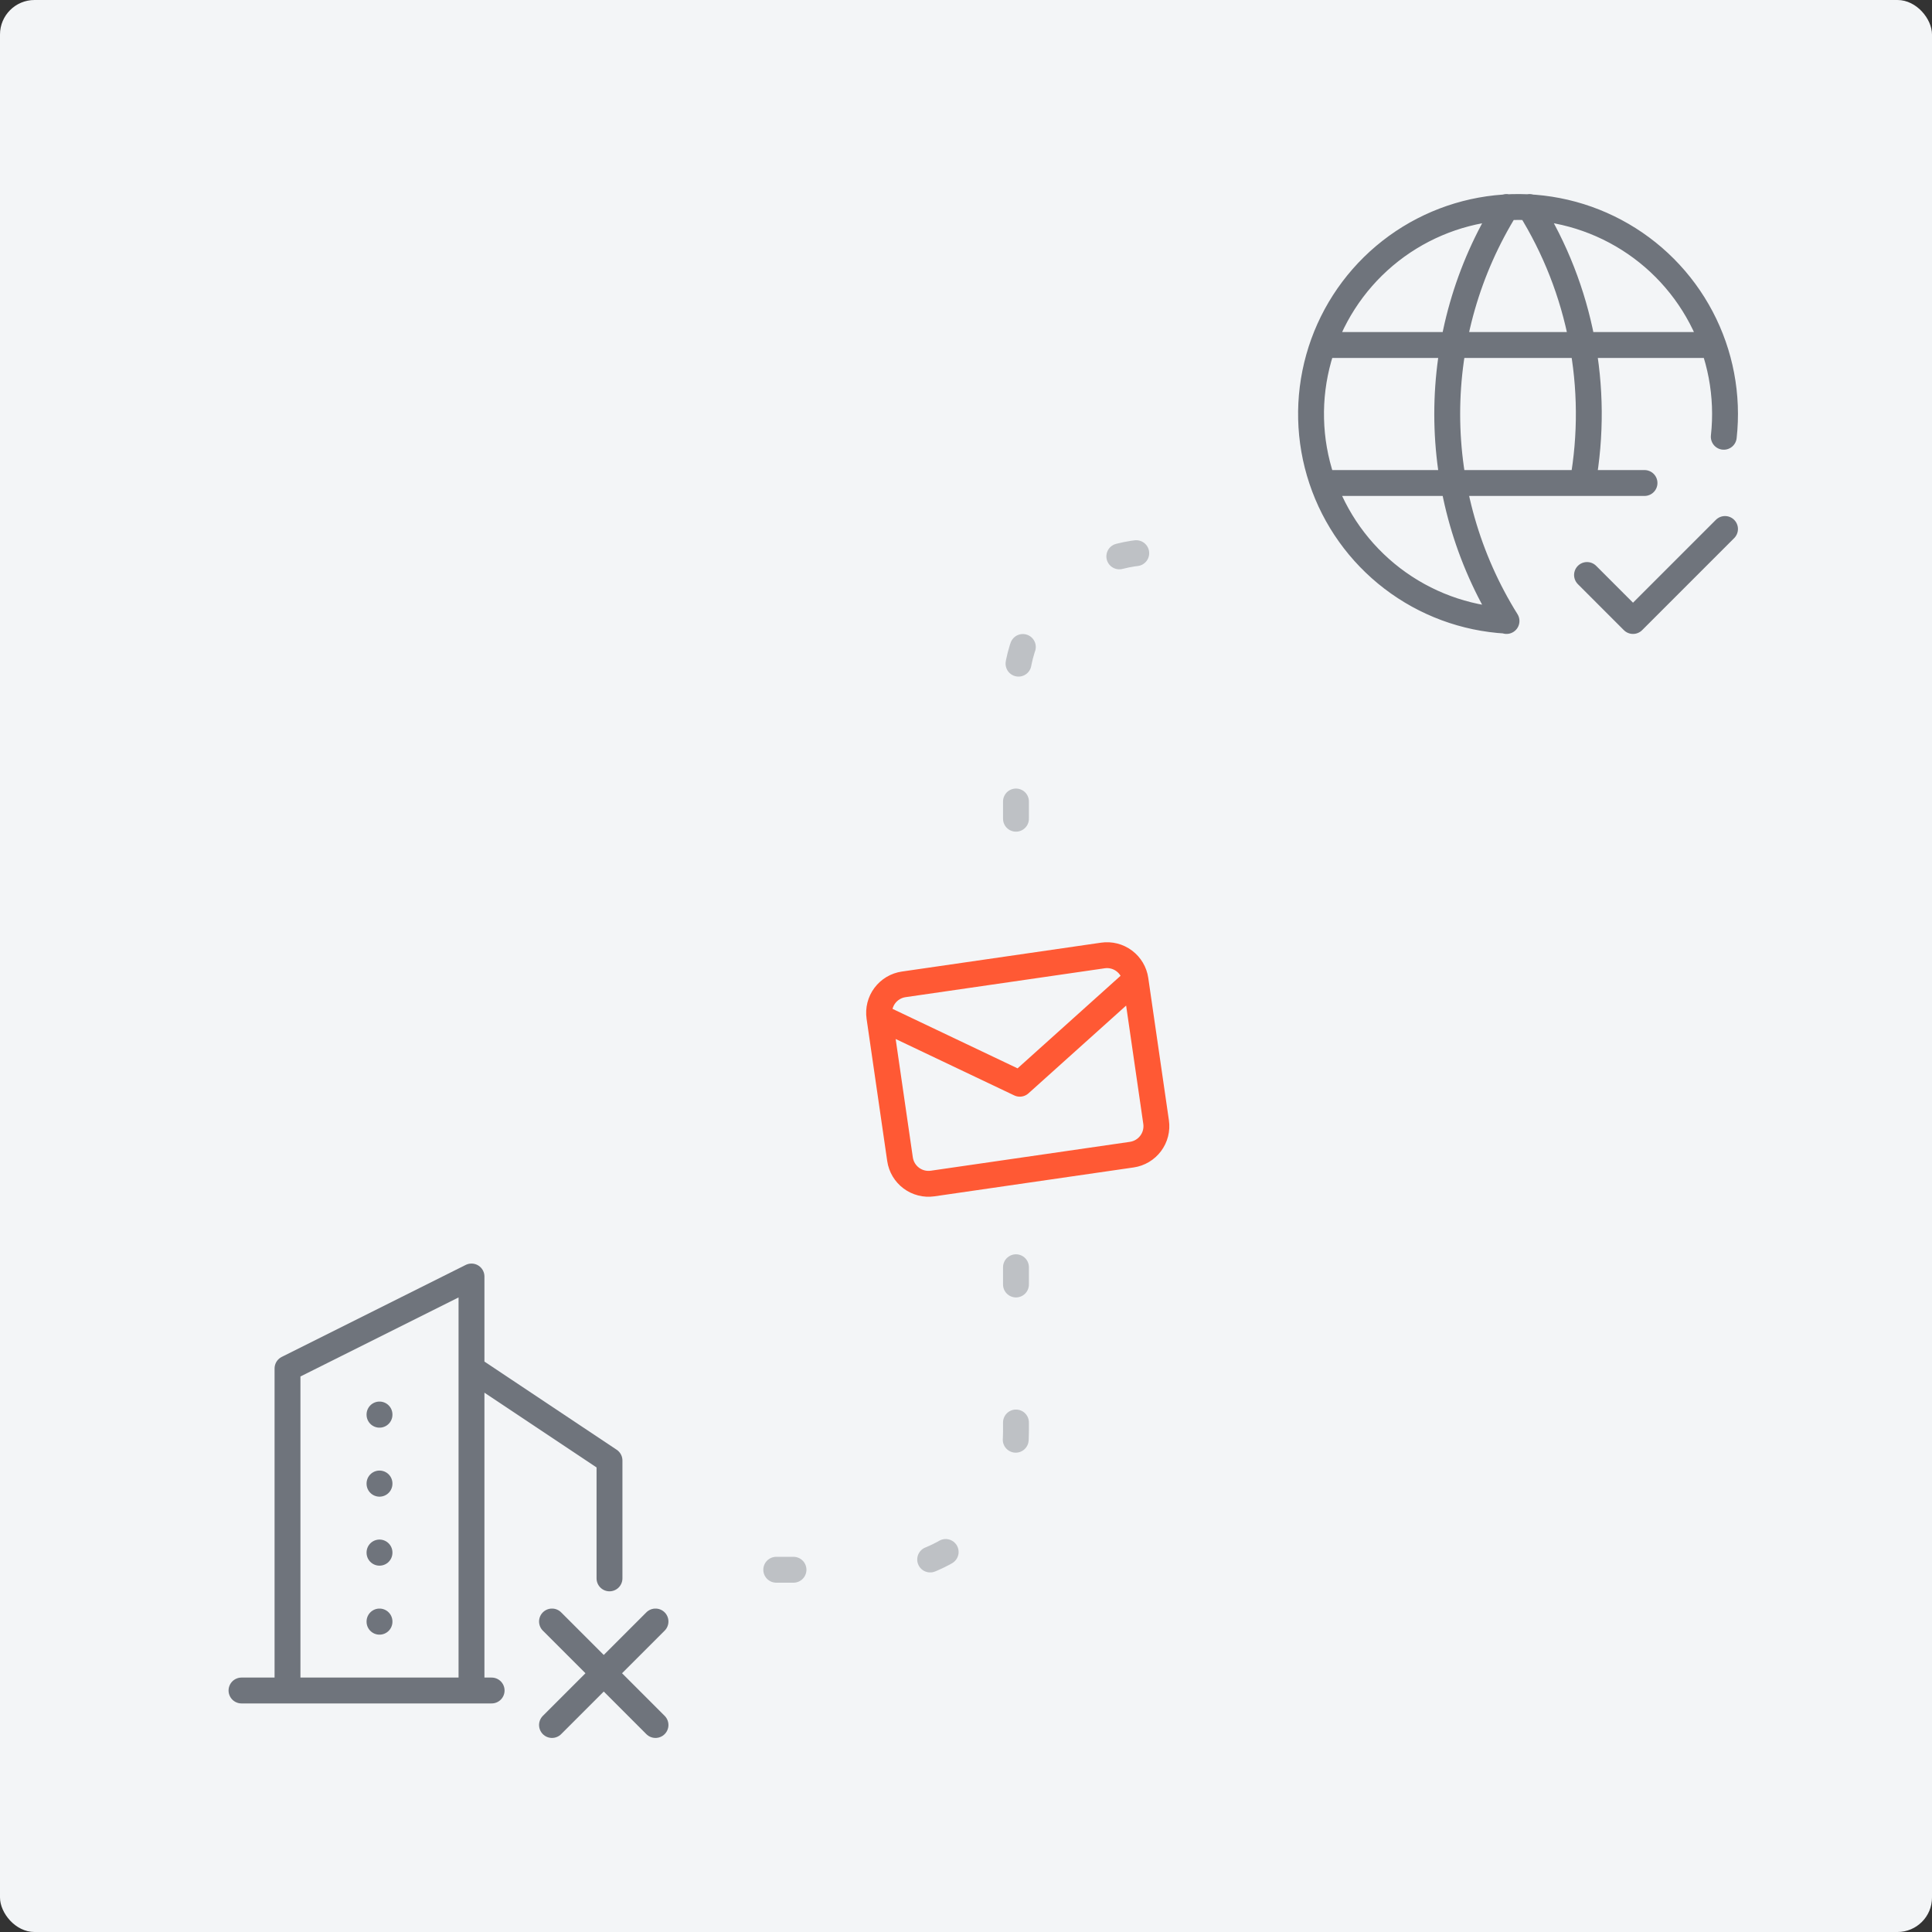
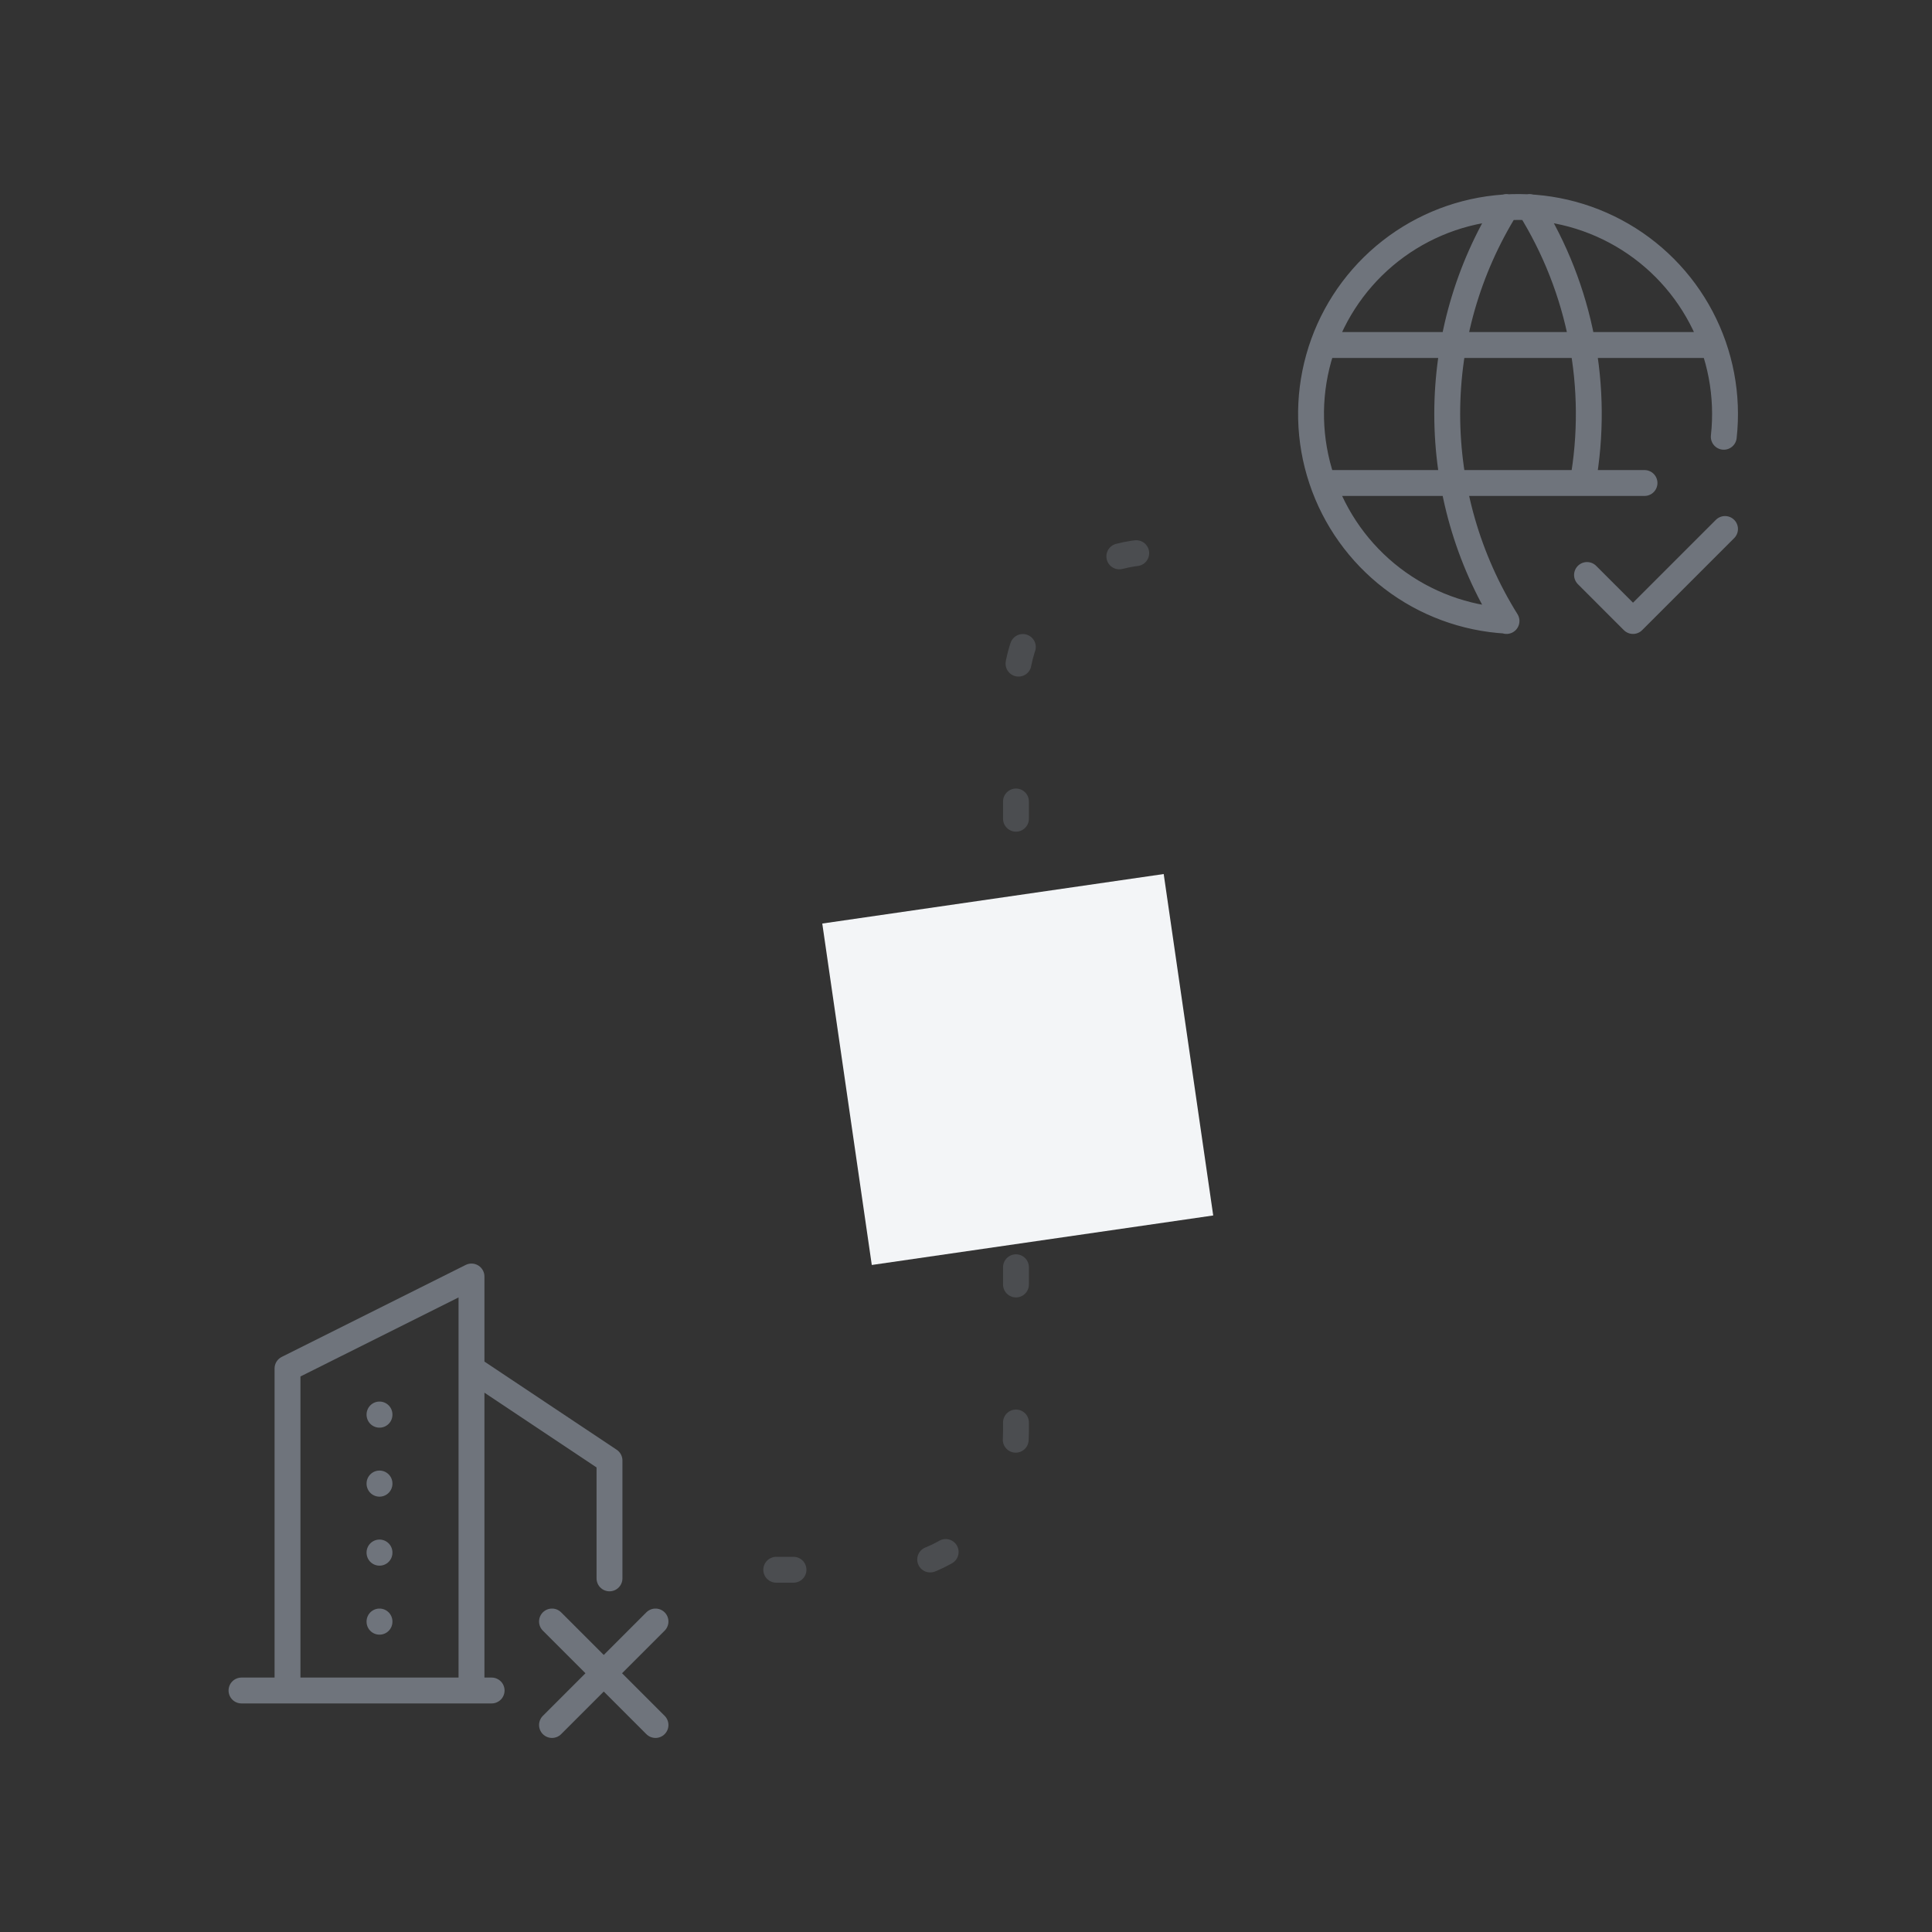
<svg xmlns="http://www.w3.org/2000/svg" width="112" height="112" viewBox="0 0 112 112" fill="none">
  <rect x="0" y="0" width="112" height="112" fill="#333333" stroke="none" />
-   <rect width="112" height="112" rx="2" fill="#F3F5F7" />
  <path d="M14 98H28.5M16.667 98V79.333L27.333 74V98M35.333 91.5V84.667L27.333 79.333M22 82V82.013M22 86V86.013M22 90V90.013M22 94V94.013" stroke="#6F747C" stroke-width="1.5" stroke-linecap="round" stroke-linejoin="round" />
  <path d="M38 94L32 100M32 94L38 100" stroke="#6F747C" stroke-width="1.5" stroke-linecap="round" stroke-linejoin="round" />
  <path d="M99.929 25.32C100.193 22.934 99.736 20.524 98.616 18.401C97.496 16.277 95.765 14.539 93.646 13.41C91.528 12.281 89.12 11.813 86.733 12.067C84.346 12.321 82.09 13.285 80.256 14.834C78.423 16.384 77.096 18.448 76.448 20.759C75.8 23.07 75.859 25.523 76.62 27.8C77.38 30.077 78.805 32.073 80.712 33.532C82.619 34.99 84.919 35.843 87.316 35.98M76.8 20H99.2M76.8 28H95.334M87.334 12C85.087 15.599 83.897 19.757 83.897 24C83.897 28.243 85.087 32.4 87.334 36M88.667 12C91.643 16.767 92.741 22.47 91.749 28.001M92.001 33.333L94.667 36L100.001 30.666" stroke="#6F747C" stroke-width="1.5" stroke-linecap="round" stroke-linejoin="round" />
  <path opacity="0.4" d="M45 91H50.897C55.315 91 58.897 87.418 58.897 83V40C58.897 35.582 62.479 32 66.897 32H72" stroke="#6F747C" stroke-width="1.5" stroke-linecap="round" stroke-linejoin="round" stroke-dasharray="1 8" />
  <g clip-path="url(#clip0_1187_1596)">
    <rect width="20" height="20" transform="translate(47.668 53.539) rotate(-8.251)" fill="#F3F5F7" />
-     <path d="M50.979 58.953C50.916 58.515 51.029 58.07 51.293 57.716C51.558 57.362 51.952 57.127 52.39 57.064L63.935 55.39C64.373 55.326 64.818 55.439 65.172 55.704C65.526 55.968 65.761 56.362 65.824 56.8M50.979 58.953L52.175 67.2C52.239 67.637 52.473 68.031 52.828 68.296C53.182 68.56 53.627 68.673 54.064 68.61L65.61 66.936C66.047 66.872 66.442 66.638 66.706 66.283C66.971 65.929 67.084 65.484 67.02 65.047L65.824 56.8M50.979 58.953L59.119 62.825L65.824 56.8" stroke="#FF5934" stroke-width="1.5" stroke-linecap="round" stroke-linejoin="round" />
  </g>
  <defs>
    <clipPath id="clip0_1187_1596">
      <rect width="20" height="20" fill="white" transform="translate(47.668 53.539) rotate(-8.251)" />
    </clipPath>
  </defs>
</svg>